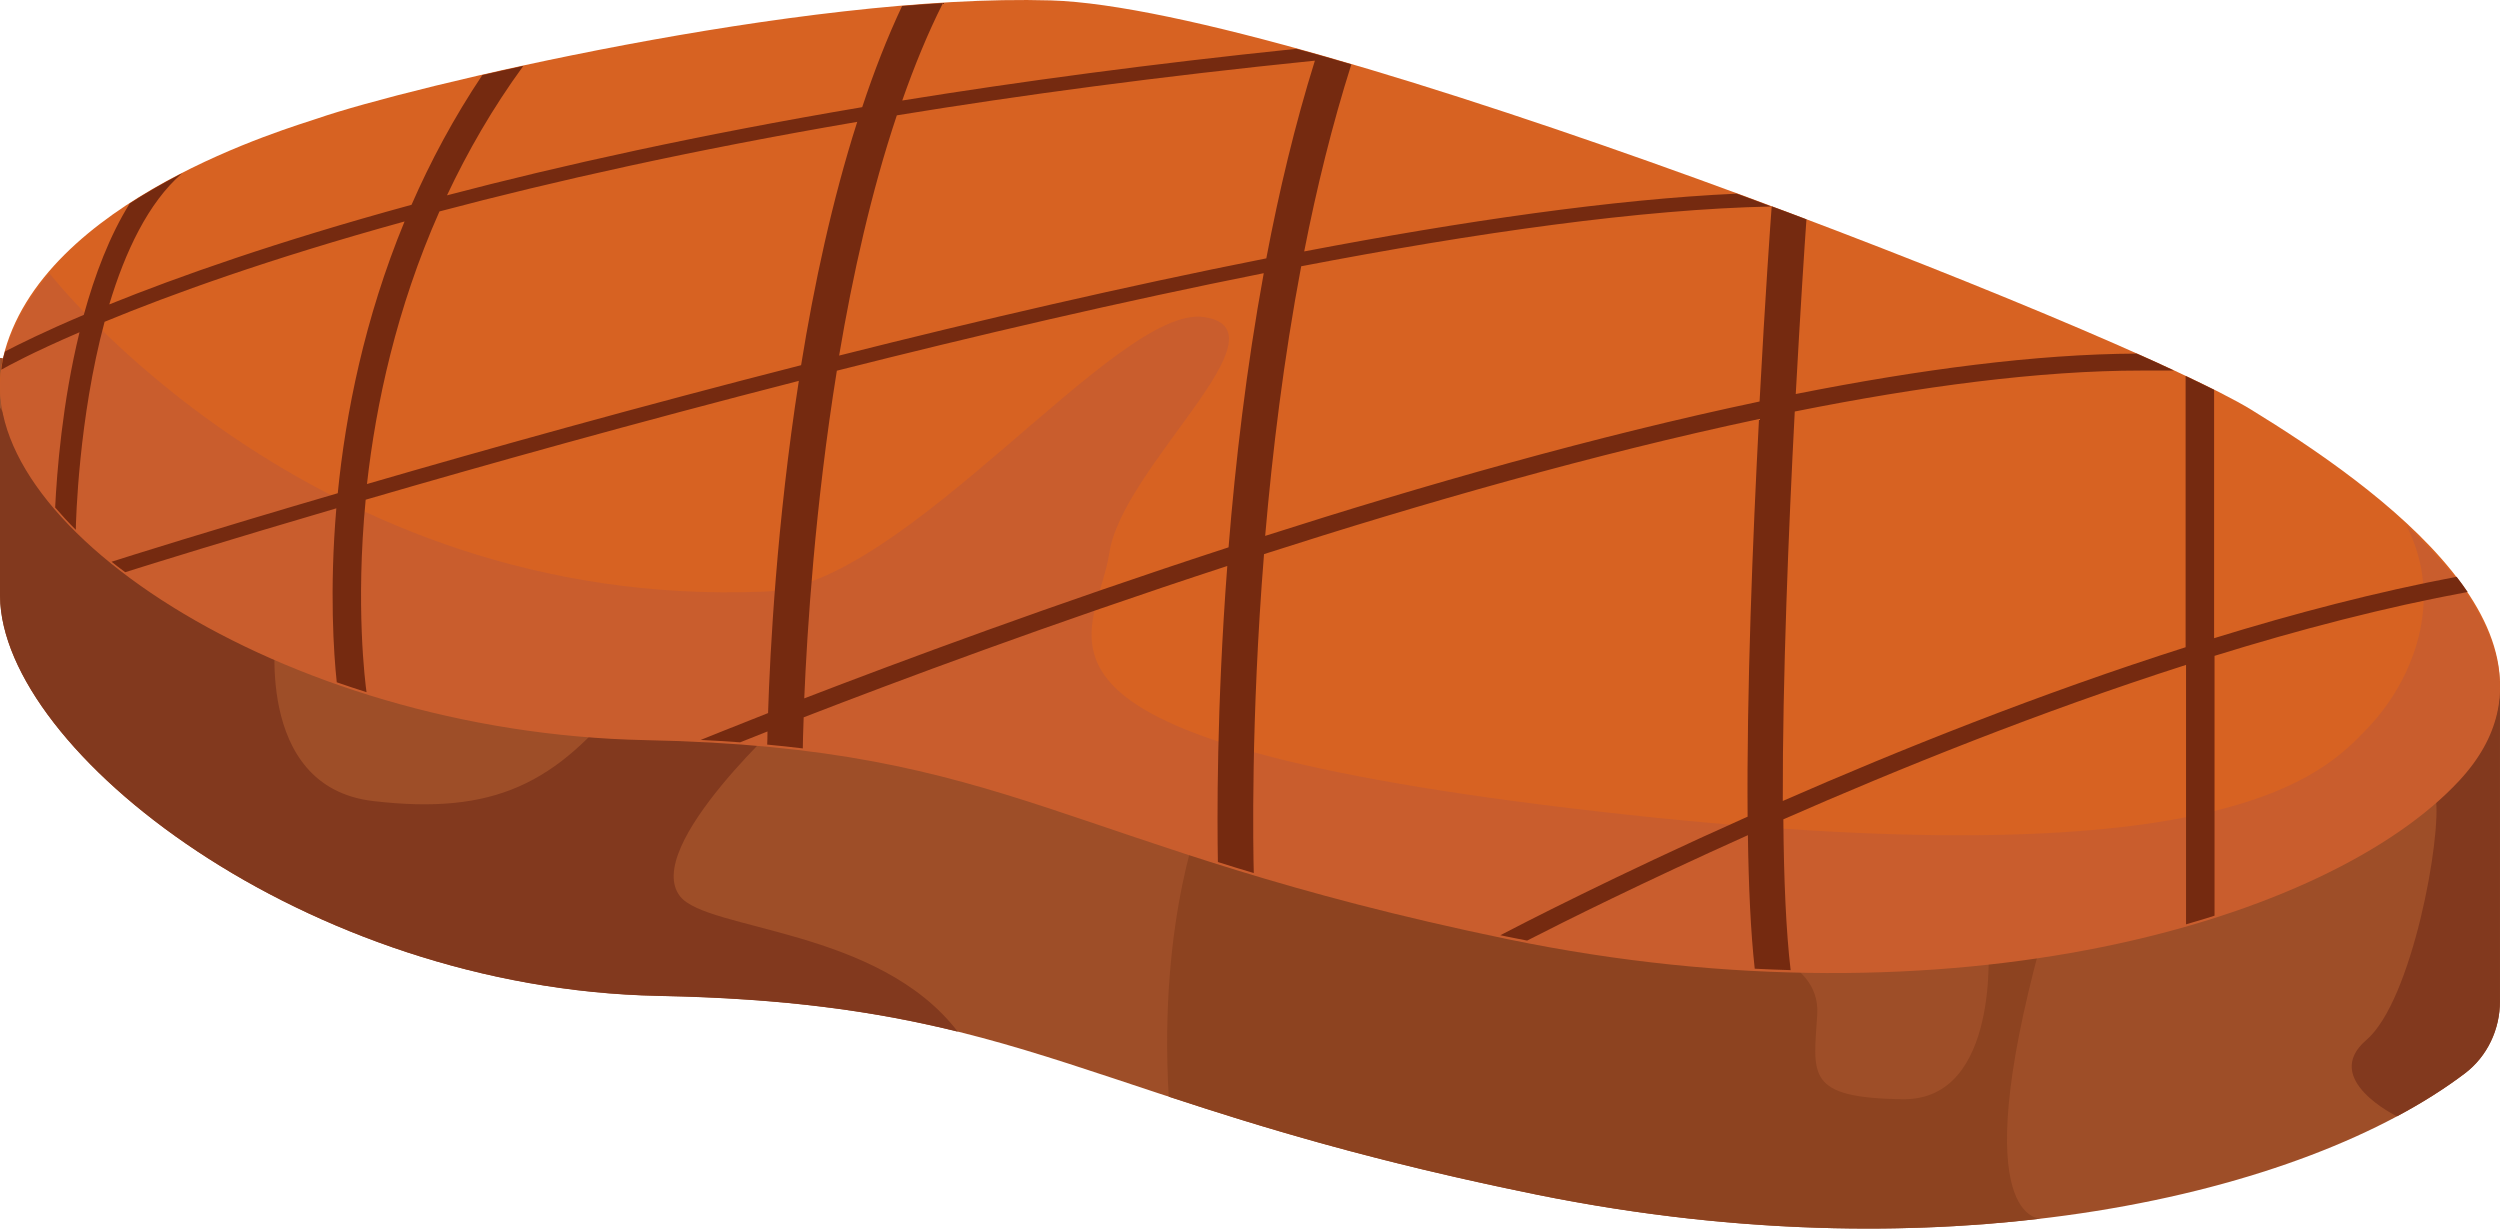
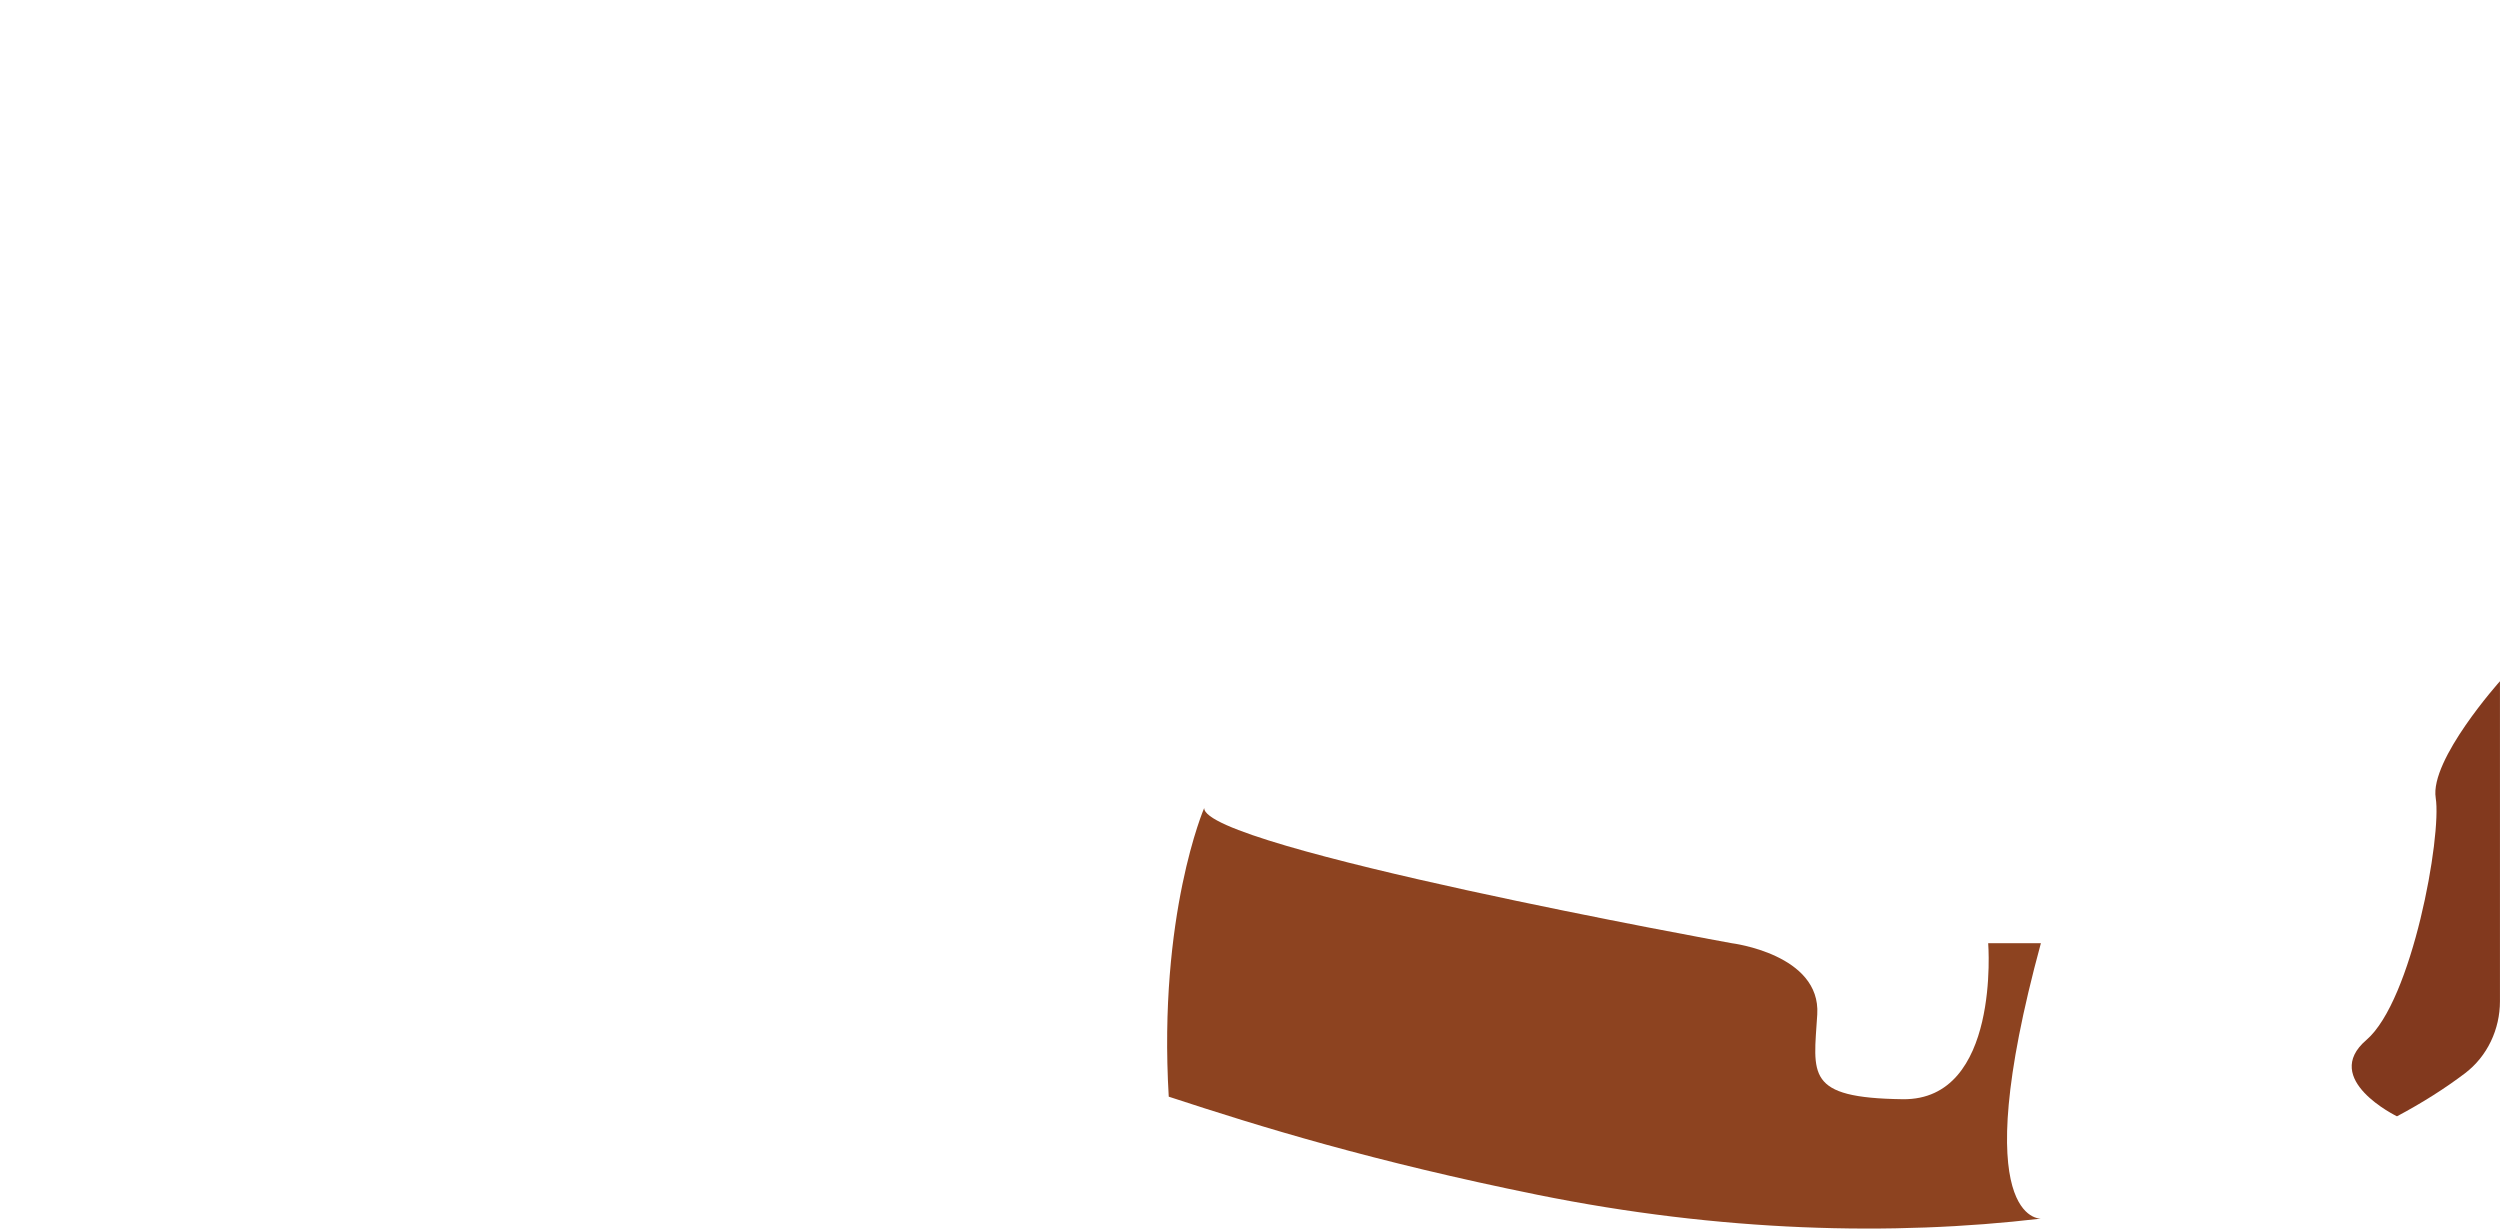
<svg xmlns="http://www.w3.org/2000/svg" width="175" height="86" viewBox="0 0 175 86" fill="none">
-   <path d="M174.998 47.677V70.081C174.998 72.049 174.12 73.939 172.545 75.135C161.328 83.632 136.551 89.498 107.606 83.632C75.789 77.183 72.339 70.219 46.087 69.705C21.339 69.21 0.122 52.553 0.002 41.742V25.055L174.998 47.677Z" fill="#9E4E28" />
-   <path d="M67.045 72.216C61.362 70.812 55.05 69.882 46.087 69.714C21.339 69.209 0.122 52.552 0.002 41.741V28.516C0.002 28.516 6.872 41.078 19.355 43.828C19.355 43.828 17.62 55.074 26.115 56.073C34.61 57.072 38.947 54.837 43.803 48.645L55.419 49.852C55.419 49.852 44.87 59.288 47.612 62.75C49.517 65.154 61.481 64.976 67.035 72.207L67.045 72.216Z" fill="#82391E" />
  <path d="M81.812 76.767C88.312 78.903 96.109 81.297 107.606 83.632C120.448 86.233 132.473 86.53 142.862 85.303C142.862 85.303 137.528 85.63 142.862 66.025H139.173C139.173 66.025 140.04 77.034 133.191 76.945C126.341 76.856 126.949 75.224 127.208 71.01C127.467 66.796 121.226 66.025 121.226 66.025C121.226 66.025 84.204 59.318 84.294 56.559C84.294 56.559 81.064 64.027 81.812 76.767Z" fill="#8D4320" />
  <path d="M174.997 47.676V70.08C174.997 72.049 174.12 73.938 172.544 75.135C171.158 76.183 169.573 77.192 167.788 78.142C167.788 78.142 162.434 75.55 165.645 72.8C168.855 70.05 170.929 58.527 170.5 55.856C170.072 53.185 174.997 47.686 174.997 47.686V47.676Z" fill="#82391E" />
-   <path d="M22.236 8.288C28.567 6.102 56.136 -0.486 73.565 0.029C90.994 0.543 148.734 23.254 157.578 28.674C166.422 34.095 181.249 44.669 172.146 54.481C163.042 64.294 136.77 72.029 105.561 65.58C74.353 59.13 70.963 52.157 45.218 51.642C19.474 51.128 -2.392 36.152 0.211 25.054C2.813 13.956 20.521 8.881 22.236 8.288Z" fill="#D76222" />
-   <path d="M168.476 36.805C174.18 42.087 177.839 48.517 172.146 54.649C163.042 64.452 136.77 72.197 105.561 65.748C74.353 59.298 70.963 52.325 45.218 51.81C19.474 51.296 -2.392 36.33 0.211 25.232C0.749 22.947 1.926 20.919 3.461 19.129C3.461 19.129 21.728 42.7 53.464 41.414C63.345 41.157 78.172 21.285 84.284 22.195C90.396 23.105 78.561 32.651 77.653 38.714C76.746 44.778 68.291 51.83 111.982 56.816C155.674 61.801 162.614 54.234 165.734 50.97C168.855 47.706 171.178 42.097 168.456 36.815L168.476 36.805Z" fill="#C95D2D" />
-   <path d="M171.937 40.38C166.393 41.429 160.66 42.922 154.987 44.673V27.284C154.388 26.987 153.72 26.661 152.993 26.315V45.306C142.832 48.541 132.941 52.498 124.795 56.068C124.775 47.453 125.204 37.047 125.633 28.807C134.427 27.047 142.773 25.939 149.892 25.939C150.221 25.939 151.846 25.939 152.175 25.939C151.367 25.553 150.5 25.157 149.573 24.752C142.533 24.782 134.337 25.869 125.703 27.581C126.022 21.745 126.321 17.165 126.451 15.355C125.643 15.048 124.835 14.742 124.018 14.445C123.948 15.345 123.559 20.815 123.17 28.105C111.684 30.528 99.589 33.981 88.562 37.512C89.07 31.616 89.858 25.128 91.084 18.639C103.348 16.285 114.894 14.643 123.988 14.455C123.19 14.148 122.382 13.851 121.575 13.555C112.94 13.95 102.421 15.474 91.294 17.6C92.161 13.169 93.258 8.718 94.594 4.504L93.398 4.158C93.148 4.088 92.899 4.009 92.65 3.94C92.5 3.9 92.341 3.851 92.191 3.811C91.713 3.673 91.234 3.544 90.755 3.416C80.615 4.464 71.432 5.701 63.157 7.036C64.004 4.623 64.941 2.328 66.008 0.211C65.071 0.27 64.114 0.34 63.147 0.419C62.1 2.644 61.172 5.028 60.355 7.501C48.908 9.44 39.277 11.576 31.29 13.673C32.726 10.627 34.471 7.58 36.634 4.613C35.647 4.83 34.69 5.038 33.763 5.256C31.759 8.253 30.134 11.299 28.807 14.336C19.355 16.918 12.406 19.391 7.65 21.309C8.756 17.63 10.372 14.188 12.745 12.13C11.528 12.753 10.292 13.456 9.085 14.237C7.67 16.502 6.633 19.252 5.865 22.041C3.133 23.199 1.318 24.099 0.351 24.603C0.311 24.762 0.251 24.92 0.221 25.078C0.162 25.345 0.122 25.612 0.092 25.879C0.471 25.662 2.226 24.692 5.566 23.258C4.359 28.184 3.98 33.061 3.861 35.524C4.309 36.048 4.788 36.572 5.306 37.087C5.316 36.414 5.506 29.282 7.321 22.526C11.917 20.627 18.817 18.125 28.319 15.503C25.507 22.319 24.191 28.976 23.643 34.525C14.719 37.136 8.766 39.015 7.809 39.322C8.118 39.569 8.437 39.817 8.766 40.054C10.681 39.451 16.025 37.789 23.543 35.583C23.054 41.35 23.363 45.791 23.573 47.76C24.261 47.997 24.959 48.234 25.657 48.452C25.567 47.799 24.879 42.458 25.597 34.98C33.912 32.556 44.501 29.589 55.918 26.661C54.372 36.592 53.904 45.573 53.764 49.916C51.172 50.935 49.526 51.607 49.048 51.795C49.995 51.845 50.922 51.894 51.81 51.963C52.358 51.746 53.006 51.489 53.724 51.202C53.724 51.578 53.714 51.894 53.704 52.122C54.562 52.201 55.389 52.29 56.197 52.389C56.197 52.052 56.217 51.31 56.257 50.213C62.847 47.661 73.566 43.654 85.91 39.619C85.152 49.589 85.202 57.503 85.252 60.342C86.059 60.599 86.897 60.856 87.764 61.113C87.724 59.491 87.545 50.44 88.482 38.788C99.5 35.247 111.624 31.775 123.13 29.332C122.682 37.838 122.263 48.472 122.333 57.166C112.96 61.35 106.35 64.773 105.023 65.465C105.213 65.505 105.392 65.544 105.592 65.584C106.031 65.673 106.459 65.752 106.898 65.841C109.46 64.526 115.034 61.746 122.353 58.462C122.402 62.082 122.552 65.297 122.831 67.81C123.679 67.849 124.516 67.889 125.344 67.909C125.025 65.198 124.865 61.529 124.835 57.354C132.941 53.793 142.832 49.807 153.022 46.543V64.704C153.7 64.506 154.368 64.308 155.017 64.1V45.91C160.949 44.07 166.952 42.507 172.735 41.439C172.495 41.083 172.236 40.727 171.967 40.38H171.937ZM92.042 4.247C90.646 8.718 89.529 13.406 88.642 18.085C78.771 20.043 68.511 22.427 58.739 24.89C59.687 19.252 60.993 13.406 62.778 8.075C71.492 6.65 81.223 5.345 92.032 4.247H92.042ZM25.687 33.892C26.315 28.283 27.75 21.587 30.762 14.801C38.748 12.684 48.44 10.508 60.006 8.53C58.251 14.029 56.985 19.925 56.077 25.563C44.661 28.481 34.052 31.448 25.687 33.882V33.892ZM56.297 48.897C56.496 44.159 57.054 35.405 58.58 25.949C68.331 23.486 78.581 21.092 88.462 19.123C87.246 25.771 86.478 32.368 85.999 38.313C73.735 42.309 63.027 46.295 56.297 48.887V48.897Z" fill="#752A10" />
</svg>